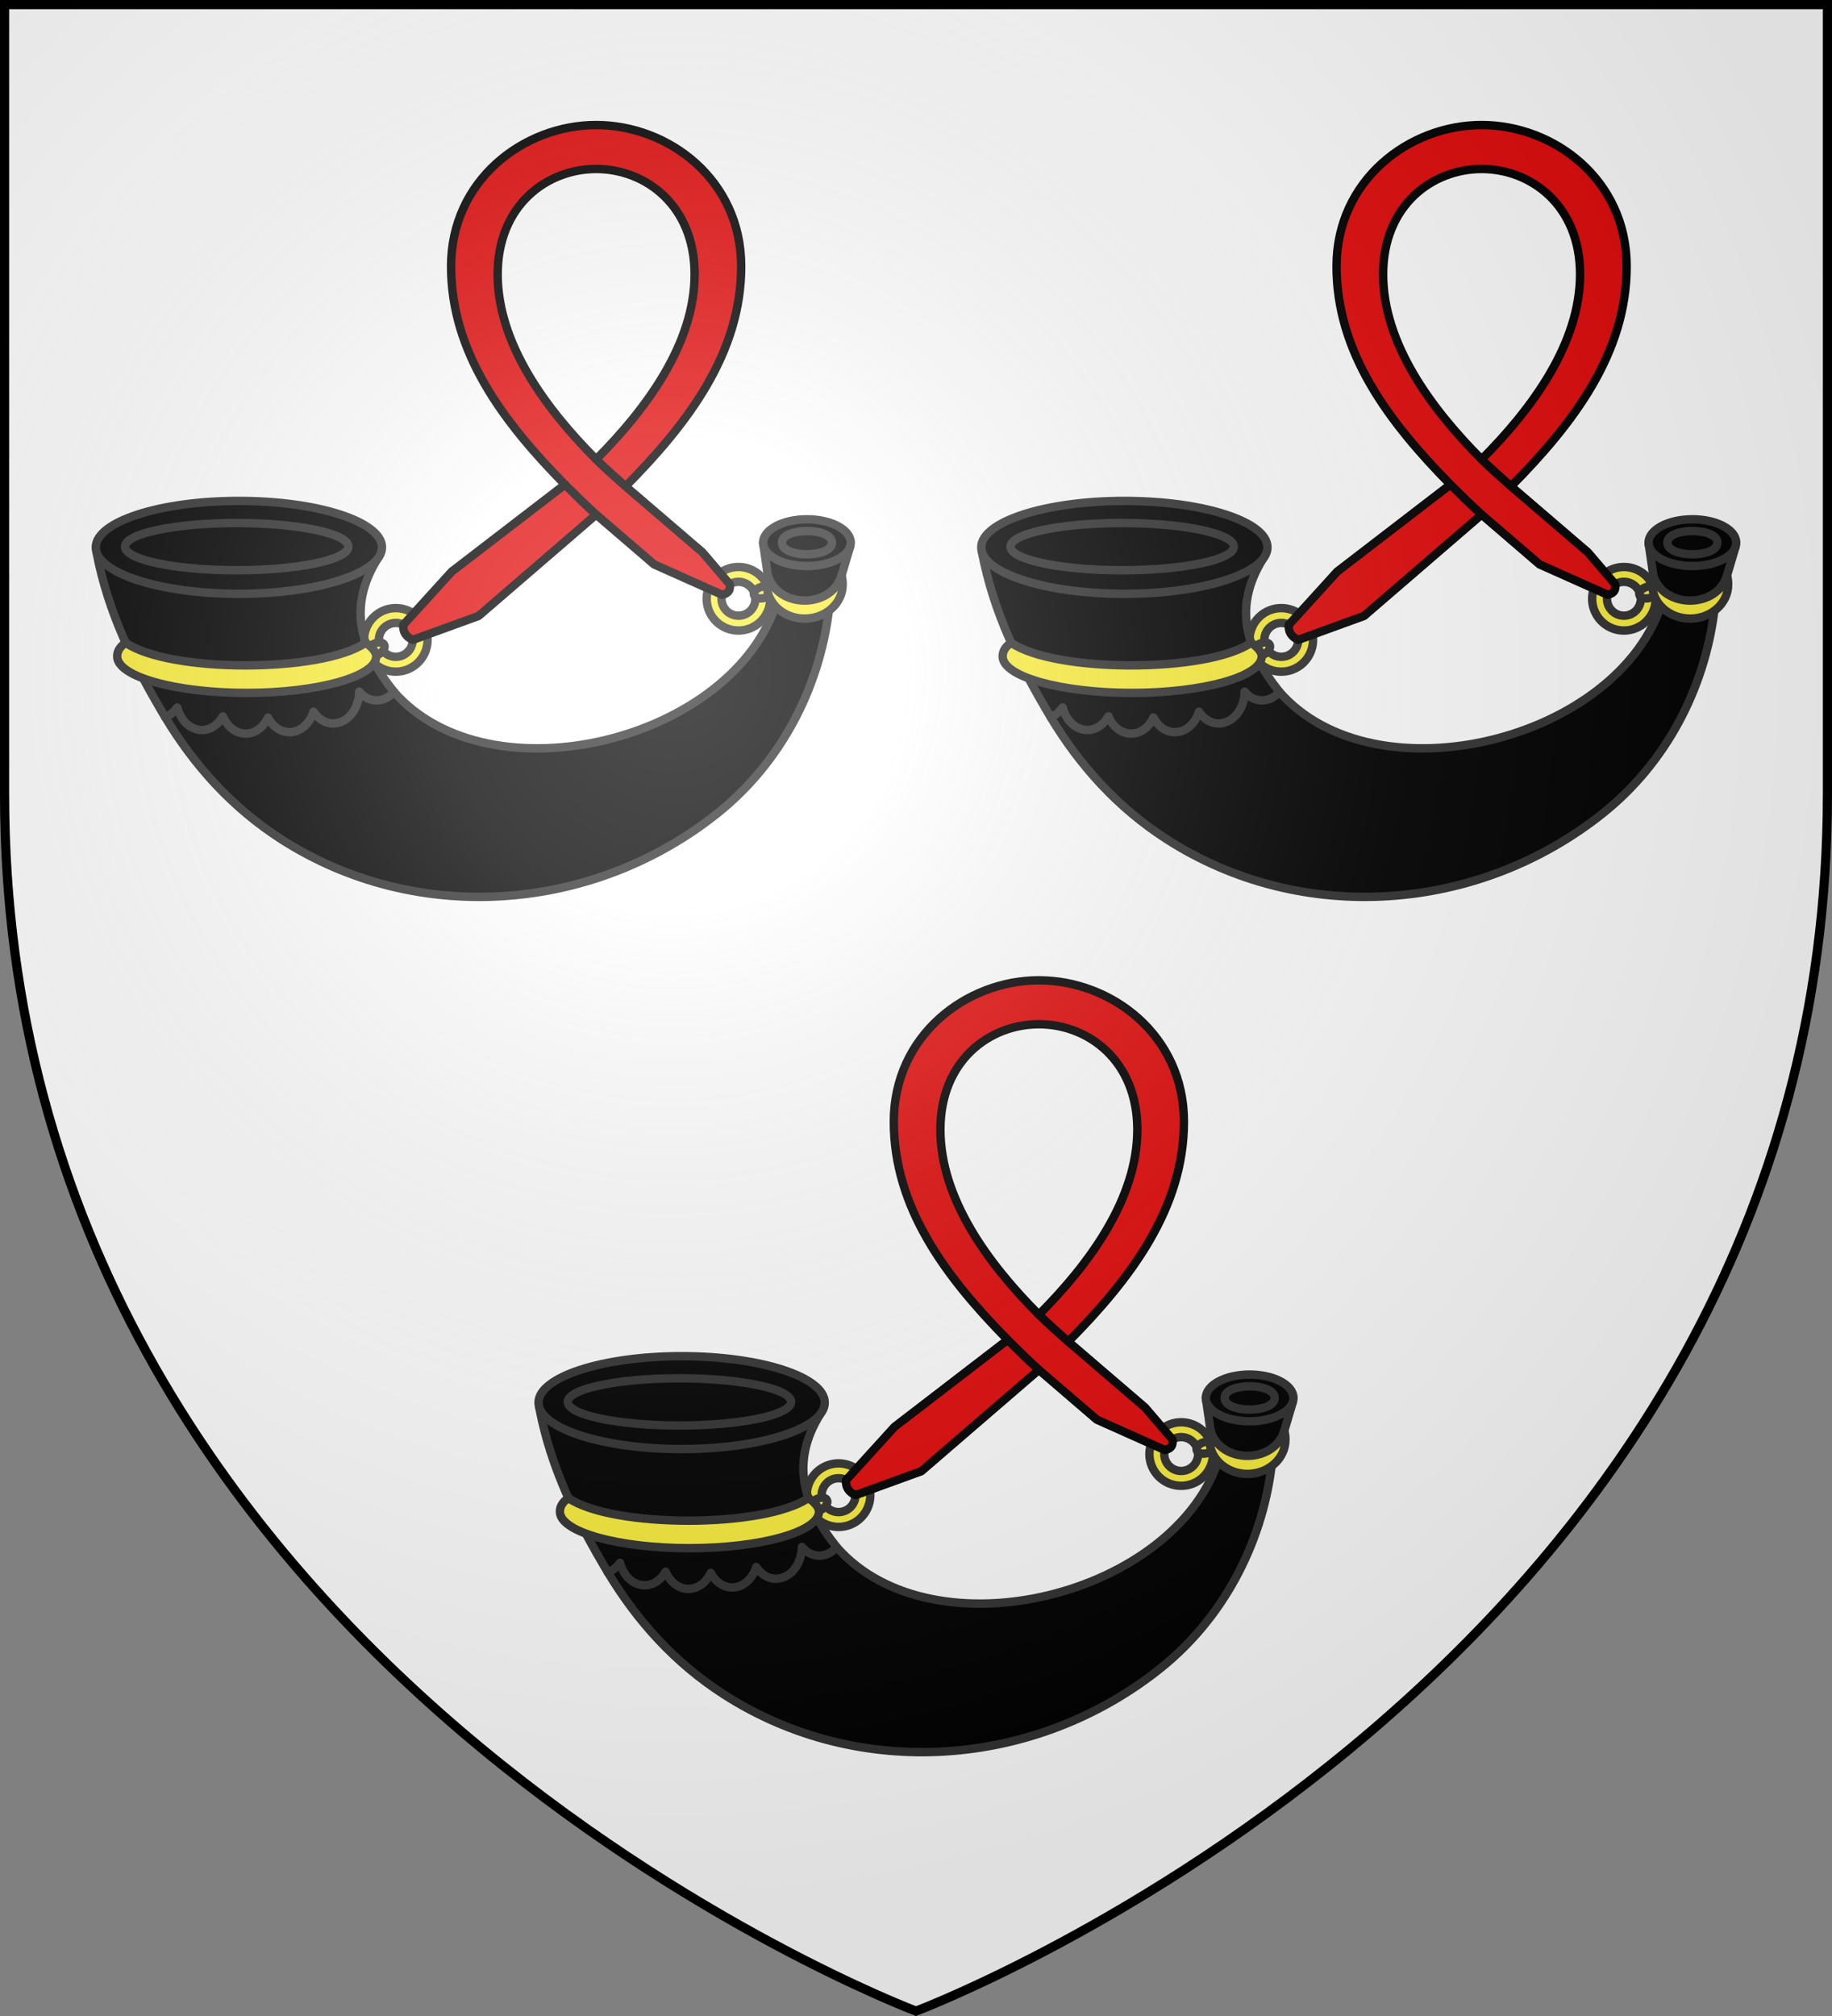
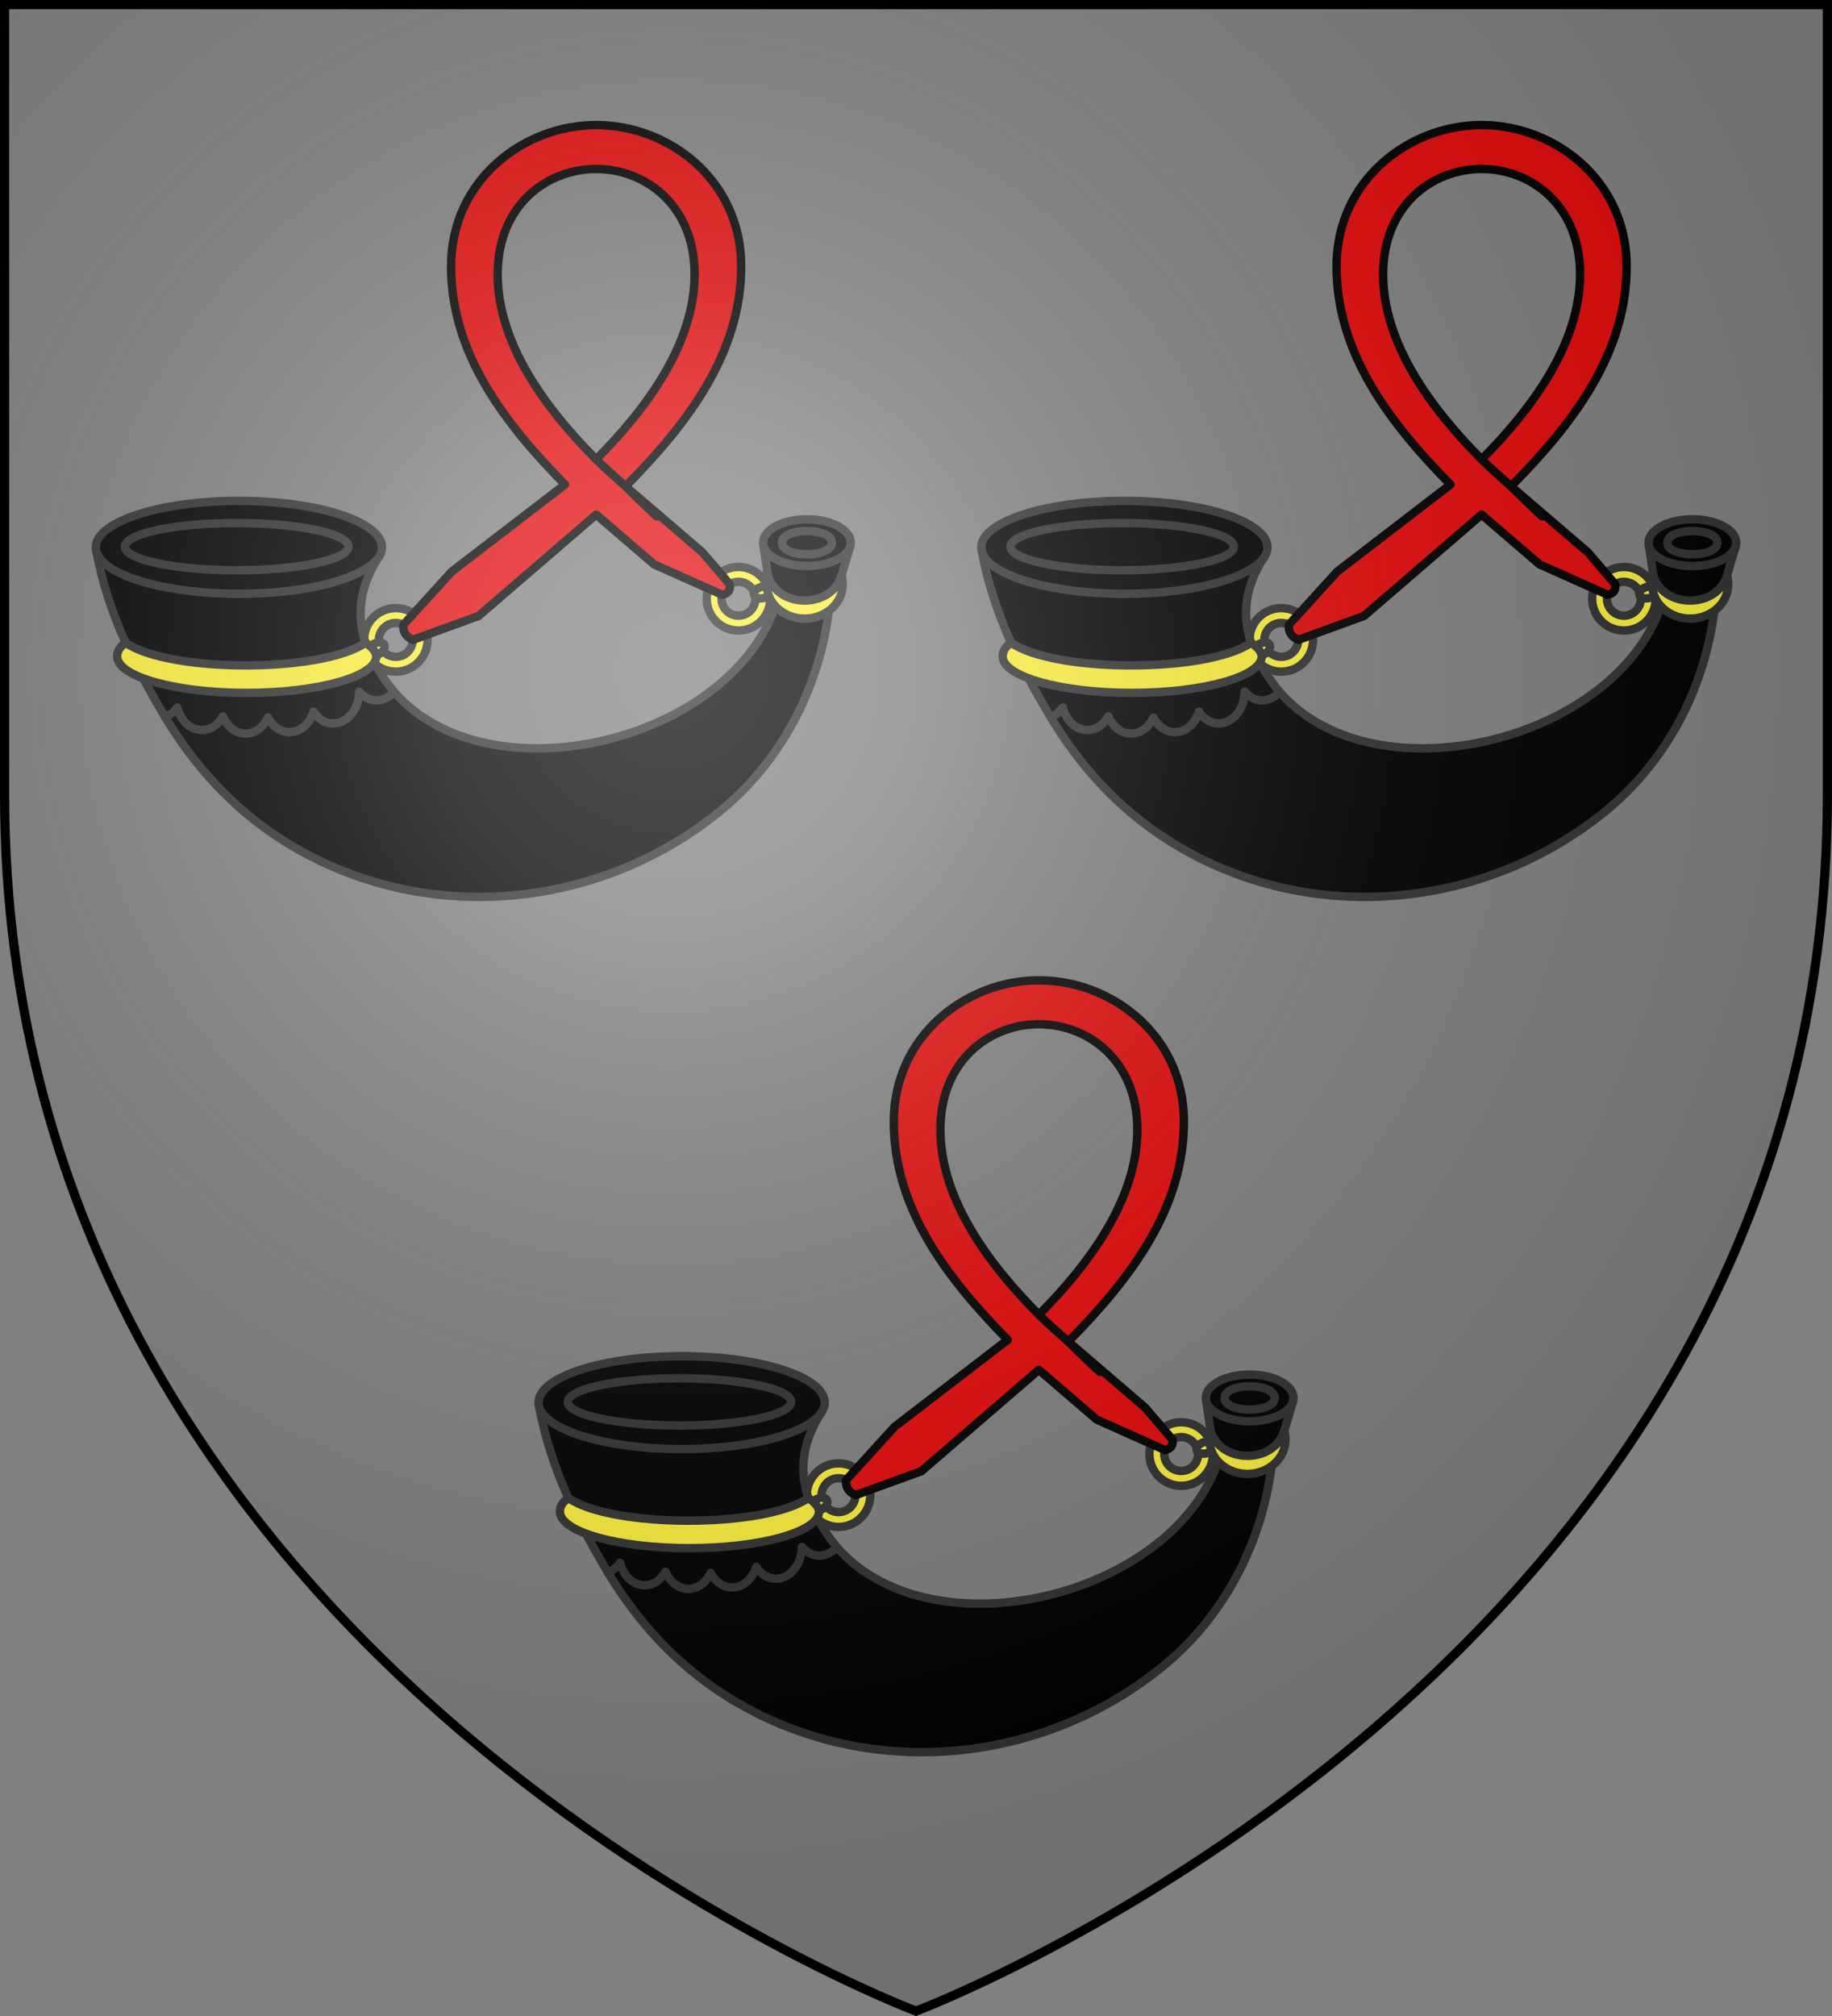
<svg xmlns="http://www.w3.org/2000/svg" xmlns:xlink="http://www.w3.org/1999/xlink" width="600" height="660" viewBox="-300 -300 600 660">
  <rect x="-300" y="-300" width="600" height="660" fill="#808080" stroke="none" />
  <radialGradient id="b" cx="-80" cy="-80" r="405" gradientUnits="userSpaceOnUse">
    <stop offset="0" stop-color="#fff" stop-opacity=".31" />
    <stop offset=".19" stop-color="#fff" stop-opacity=".25" />
    <stop offset=".6" stop-color="#6b6b6b" stop-opacity=".125" />
    <stop offset="1" stop-opacity=".125" />
  </radialGradient>
-   <path fill="#fff" d="M-298.5-298.5h597v258.543C298.5 246.291 0 358.5 0 358.5S-298.5 246.291-298.5-39.957z" />
  <g id="a">
    <path d="M-170.947-78.476c31.414 35.872 111.467 16.032 125.425-29.736 4.694-6.768 15.199-4.859 16.97 3.186-3.248 25.836-16.02 49.9-36.347 66.172-40.945 32.777-98.866 36.962-142.987 8.605-16.01-10.29-28.392-23.99-38.037-40-6.632-26.518 57.982-21.764 74.976-8.227z" style="color-interpolation-filters:sRGB;fill-rule:evenodd;stroke:#313131;stroke-width:2.75;stroke-linecap:round;stroke-linejoin:round;stroke-miterlimit:3" transform="translate(0 5)" />
    <path d="M-170.366-105.913a10.399 10.4 0 0 0-10.398 10.4 10.399 10.4 0 0 0 10.398 10.4 10.399 10.4 0 0 0 10.399-10.4 10.399 10.4 0 0 0-10.4-10.4zm0 4.859a5.541 5.542 0 0 1 5.542 5.541 5.541 5.542 0 0 1-5.542 5.541 5.541 5.542 0 0 1-5.541-5.54 5.541 5.542 0 0 1 5.54-5.542zm112.218-18.321a10.399 10.4 0 0 0-10.398 10.4 10.399 10.4 0 0 0 10.398 10.4 10.399 10.4 0 0 0 10.4-10.4 10.399 10.4 0 0 0-10.4-10.4zm0 4.859a5.541 5.542 0 0 1 5.542 5.541 5.541 5.542 0 0 1-5.542 5.541 5.541 5.542 0 0 1-5.54-5.541 5.541 5.542 0 0 1 5.54-5.541z" style="color-interpolation-filters:sRGB;fill:#fcef3c;stroke:#313131;stroke-width:2.75;stroke-linecap:round;stroke-linejoin:round;stroke-miterlimit:3" transform="translate(0 5)" />
    <path d="M-179.652-90.833c.521.903 2.165.93 3.671.06 1.507-.87 2.305-2.307 1.784-3.21-.522-.903-2.166-.93-3.672-.06-1.506.87-2.305 2.307-1.783 3.21zm132.64-21.067c.27 1.007-.872 2.189-2.553 2.64-1.68.45-3.26-.002-3.53-1.01-.27-1.007.873-2.189 2.553-2.64 1.68-.45 3.26.002 3.53 1.01z" style="color-interpolation-filters:sRGB;fill:#fcef3c;stroke:#313131;stroke-width:2.75;stroke-linecap:round;stroke-linejoin:round;stroke-miterlimit:3" transform="translate(0 5)" />
    <path d="M-48.075-113.464c7.72 12.02 16.853 11.263 22.76.034l3.724-12.585-28.478-1.329z" style="color-interpolation-filters:sRGB;fill-rule:evenodd;stroke:#313131;stroke-width:2.75;stroke-linecap:round;stroke-linejoin:round;stroke-miterlimit:3" transform="translate(0 5)" />
    <path d="M-50.07-127.344c0-4.226 6.424-7.652 14.348-7.652s14.347 3.426 14.347 7.652-6.423 7.653-14.347 7.653c-7.924 0-14.347-3.427-14.347-7.653zM-245.923-70.248c1.538-.549 2.914-1.636 3.986-3.138 2.182 8.328 10.886 10.022 14.938 2.908 3.13 7.35 11.384 7.573 14.76.4 3.783 7.162 12.343 6.06 14.912-1.922 5.011 7.53 14.708 3.274 14.972-6.573 3.172 3.848 8.098 3.751 11.408.097-10.92-13.675-15.297-27.583-5.518-43.408l-91.951-2.49c3.856 20.215 12.205 36.823 22.493 54.126z" style="color-interpolation-filters:sRGB;fill-rule:evenodd;stroke:#313131;stroke-width:2.75;stroke-linecap:round;stroke-linejoin:round;stroke-miterlimit:3" transform="translate(0 5)" />
    <path d="M-180.251-94.576c-14.363 9.885-64.24 9.885-78.603 0-2.093 1.44-2.792 2.983-2.762 4.54.124 6.574 19.09 11.878 42.338 11.878s42.369-5.304 42.493-11.878c.03-1.557-1.373-3.1-3.466-4.54zm155.868-22.003c-3.331 10.927-20.815 10.927-24.147 0-.294.964-.347 1.959-.347 2.959 0 6.157 5.574 11.148 12.408 11.148s12.459-4.991 12.46-11.148c0-1-.08-1.995-.374-2.96z" style="color-interpolation-filters:sRGB;fill:#fcef3c;fill-rule:evenodd;stroke:#313131;stroke-width:2.75;stroke-linecap:round;stroke-linejoin:round;stroke-miterlimit:3" transform="translate(0 5)" />
    <path d="M-268.625-125.807c0-8.397 20.983-15.203 46.867-15.203s46.868 6.806 46.868 15.203c0 8.397-20.983 15.203-46.868 15.203s-46.867-6.806-46.867-15.203z" style="color-interpolation-filters:sRGB;fill-rule:evenodd;stroke:#313131;stroke-width:2.75;stroke-linecap:round;stroke-linejoin:round;stroke-miterlimit:3" transform="translate(0 5)" />
    <path d="M-104.76-264.068c-23.752 0-47.504 18.064-47.504 46.265s16.981 50.802 37.287 71.44l-37.074 28.49-15.828 17.408c-.249 2.232.753 3.89 3.055 4.952l21.56-7.832 38.505-33.185 18.984 16.306 22.246 9.926c1.586-.315 2.834-1.005 2.525-3.426l-8.95-10.466-25.163-21.589c20.56-20.754 37.863-43.7 37.863-72.024 0-28.324-23.753-46.265-47.505-46.265zm0 14.386c16.127 0 32.253 11.87 32.253 34.487 0 22.618-15.627 43.908-32.252 60.583-16.626-16.675-32.253-37.965-32.253-60.583 0-22.617 16.126-34.487 32.253-34.487z" style="color-interpolation-filters:sRGB;fill:#e20909;fill-rule:evenodd;stroke:#000;stroke-width:2.75;stroke-linecap:round;stroke-linejoin:round;stroke-miterlimit:3" transform="translate(0 5)" />
-     <path d="M-104.76-154.612c3.252 3.208 6.442 5.978 9.643 8.833m-19.86-.584c3.375 3.37 6.768 6.687 10.218 9.833" style="color-interpolation-filters:sRGB;fill:none;stroke:#000;stroke-width:2.75;stroke-linecap:round;stroke-linejoin:round;stroke-miterlimit:3" transform="translate(0 5)" />
+     <path d="M-104.76-154.612c3.252 3.208 6.442 5.978 9.643 8.833c3.375 3.37 6.768 6.687 10.218 9.833" style="color-interpolation-filters:sRGB;fill:none;stroke:#000;stroke-width:2.75;stroke-linecap:round;stroke-linejoin:round;stroke-miterlimit:3" transform="translate(0 5)" />
    <path d="M-259.06-126.045c0-4.281 16.49-7.73 36.584-7.73s36.584 3.449 36.584 7.73c0 4.281-16.49 7.73-36.584 7.73s-36.584-3.449-36.584-7.73zM-43.912-127.343c0-5.082 16.384-5.082 16.384 0 0 5.083-16.384 5.083-16.384 0z" style="color-interpolation-filters:sRGB;fill-rule:evenodd;stroke:#313131;stroke-width:2.75;stroke-linecap:round;stroke-linejoin:round;stroke-miterlimit:3" transform="translate(0 5)" />
  </g>
  <use xlink:href="#a" width="100%" height="100%" transform="translate(290)" />
  <use xlink:href="#a" width="100%" height="100%" transform="translate(145 280)" />
  <path fill="url(#b)" d="M-298.5-298.5h597v258.543C298.5 246.291 0 358.5 0 358.5S-298.5 246.291-298.5-39.957z" />
  <path fill="none" stroke="#000" stroke-width="3" d="M-298.5-298.5h597v258.503C298.5 246.206 0 358.398 0 358.398S-298.5 246.206-298.5-39.997z" />
</svg>